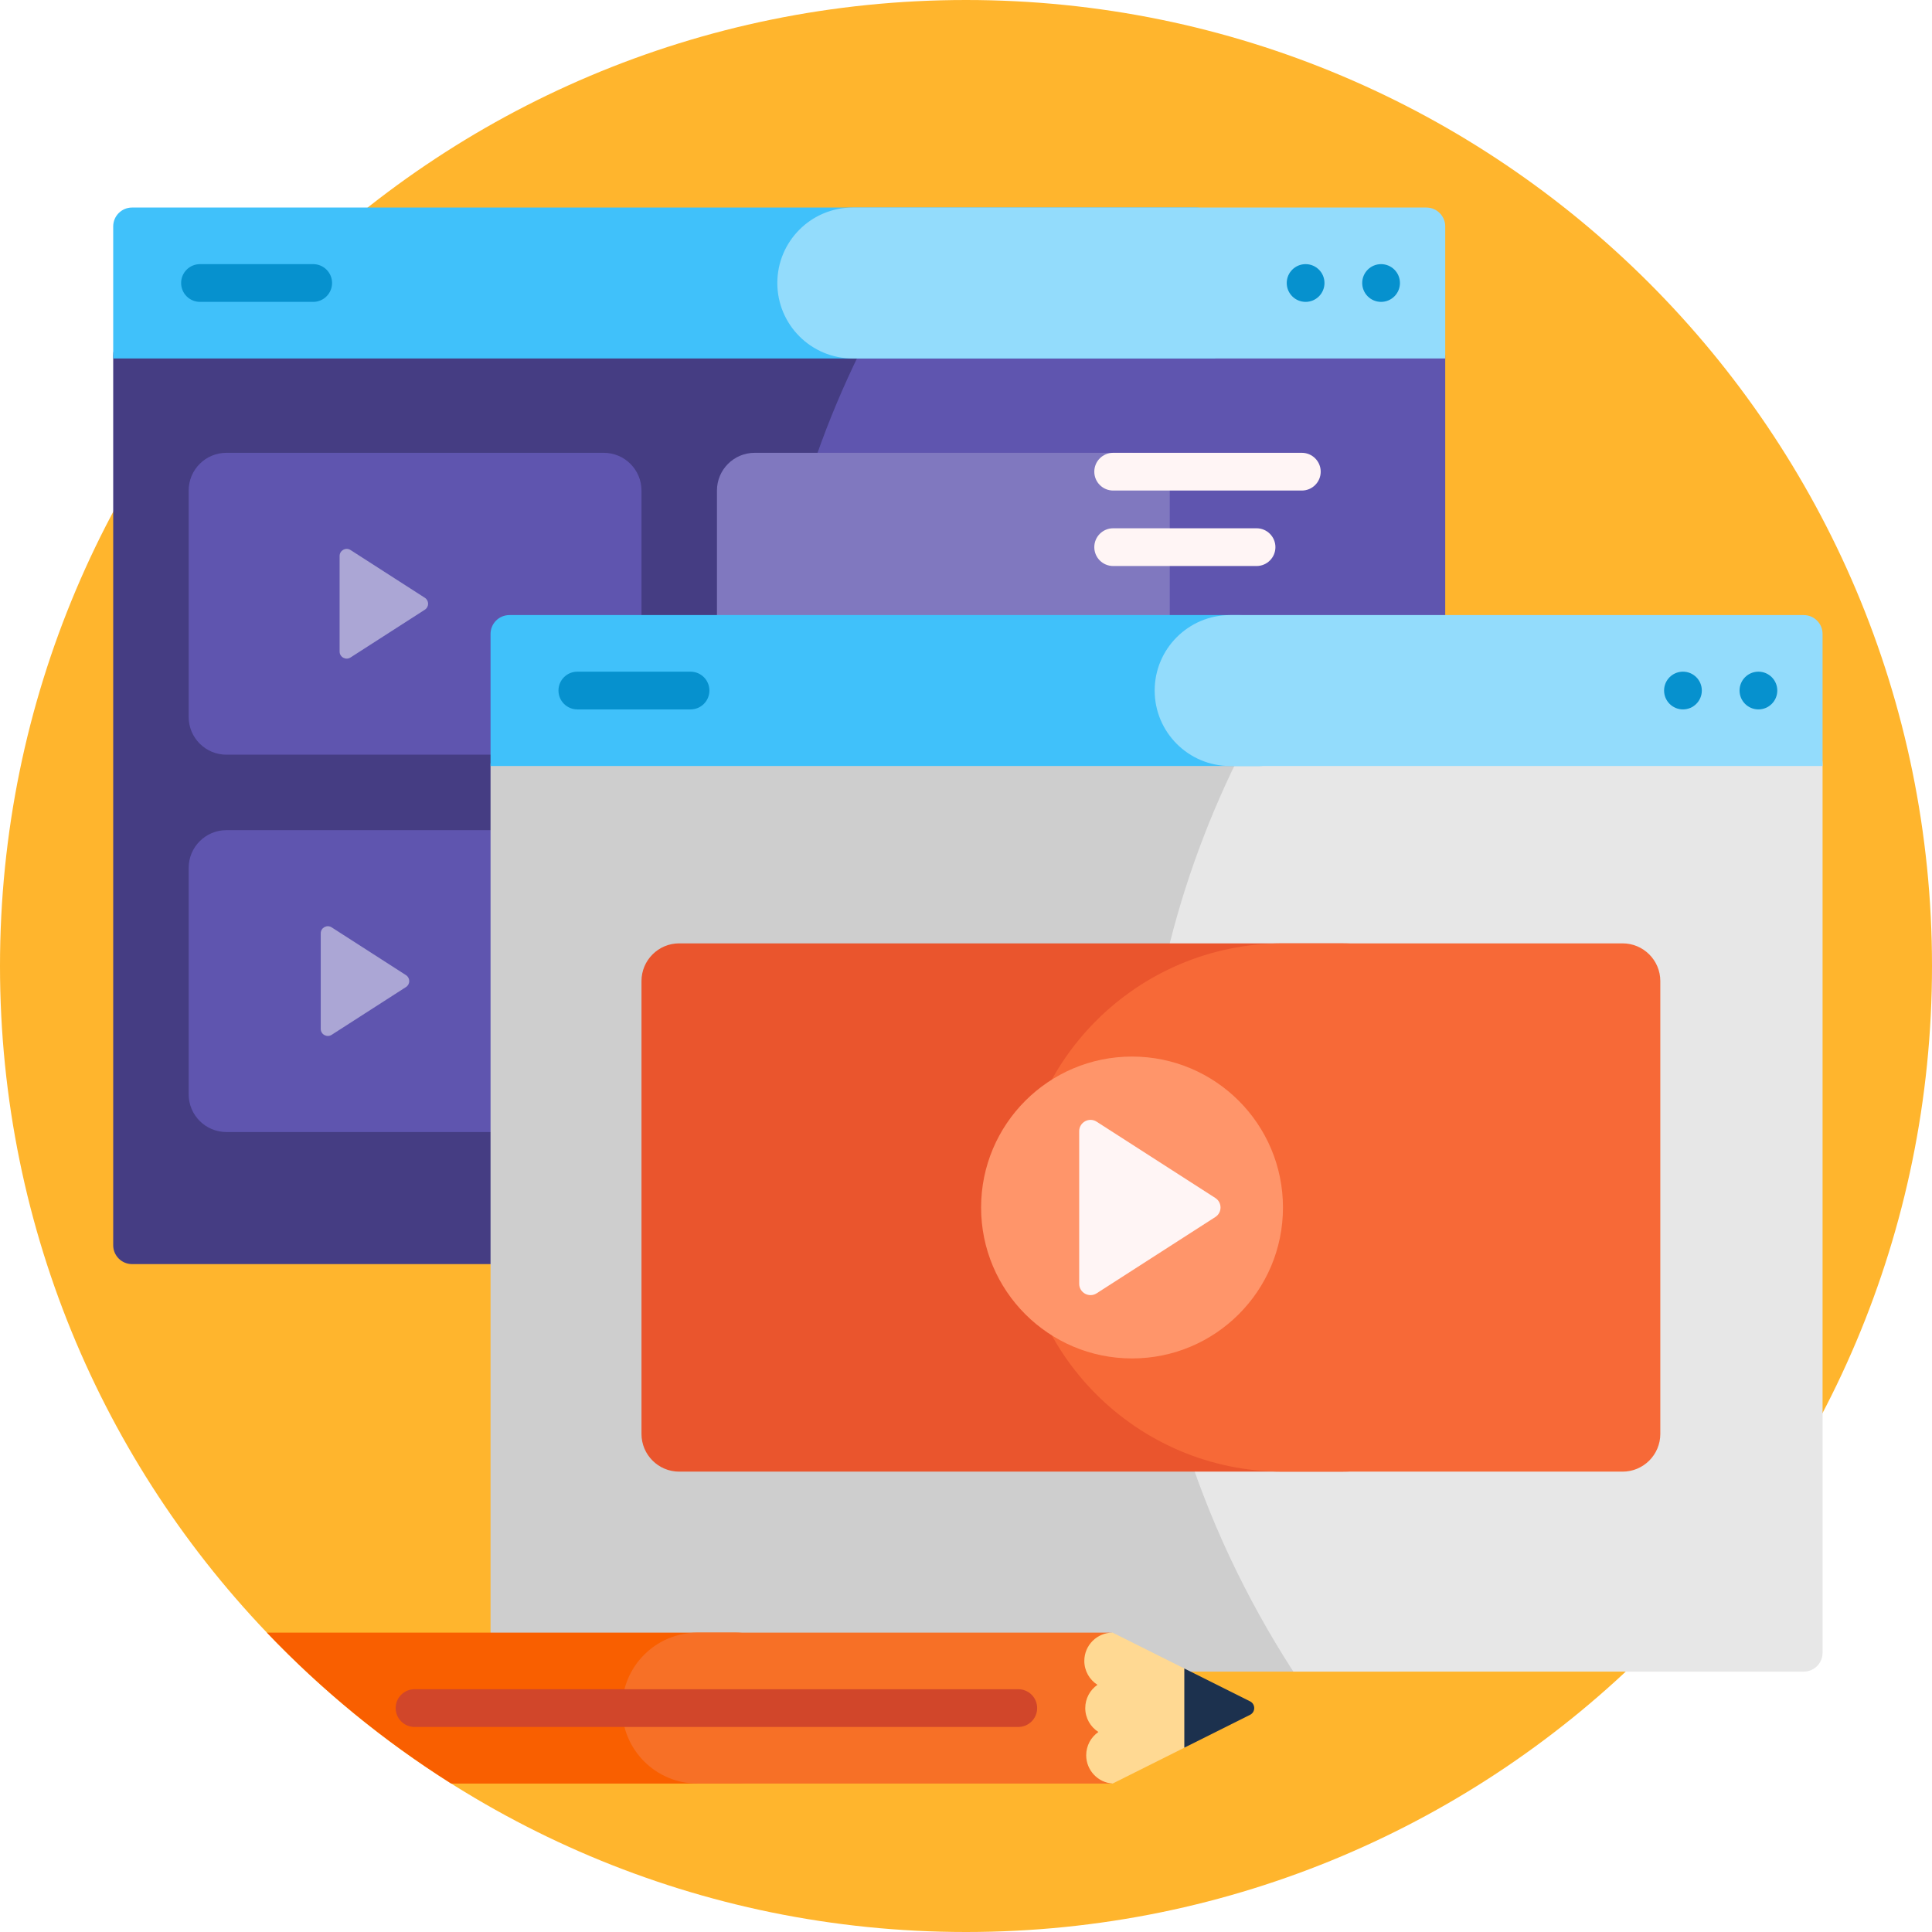
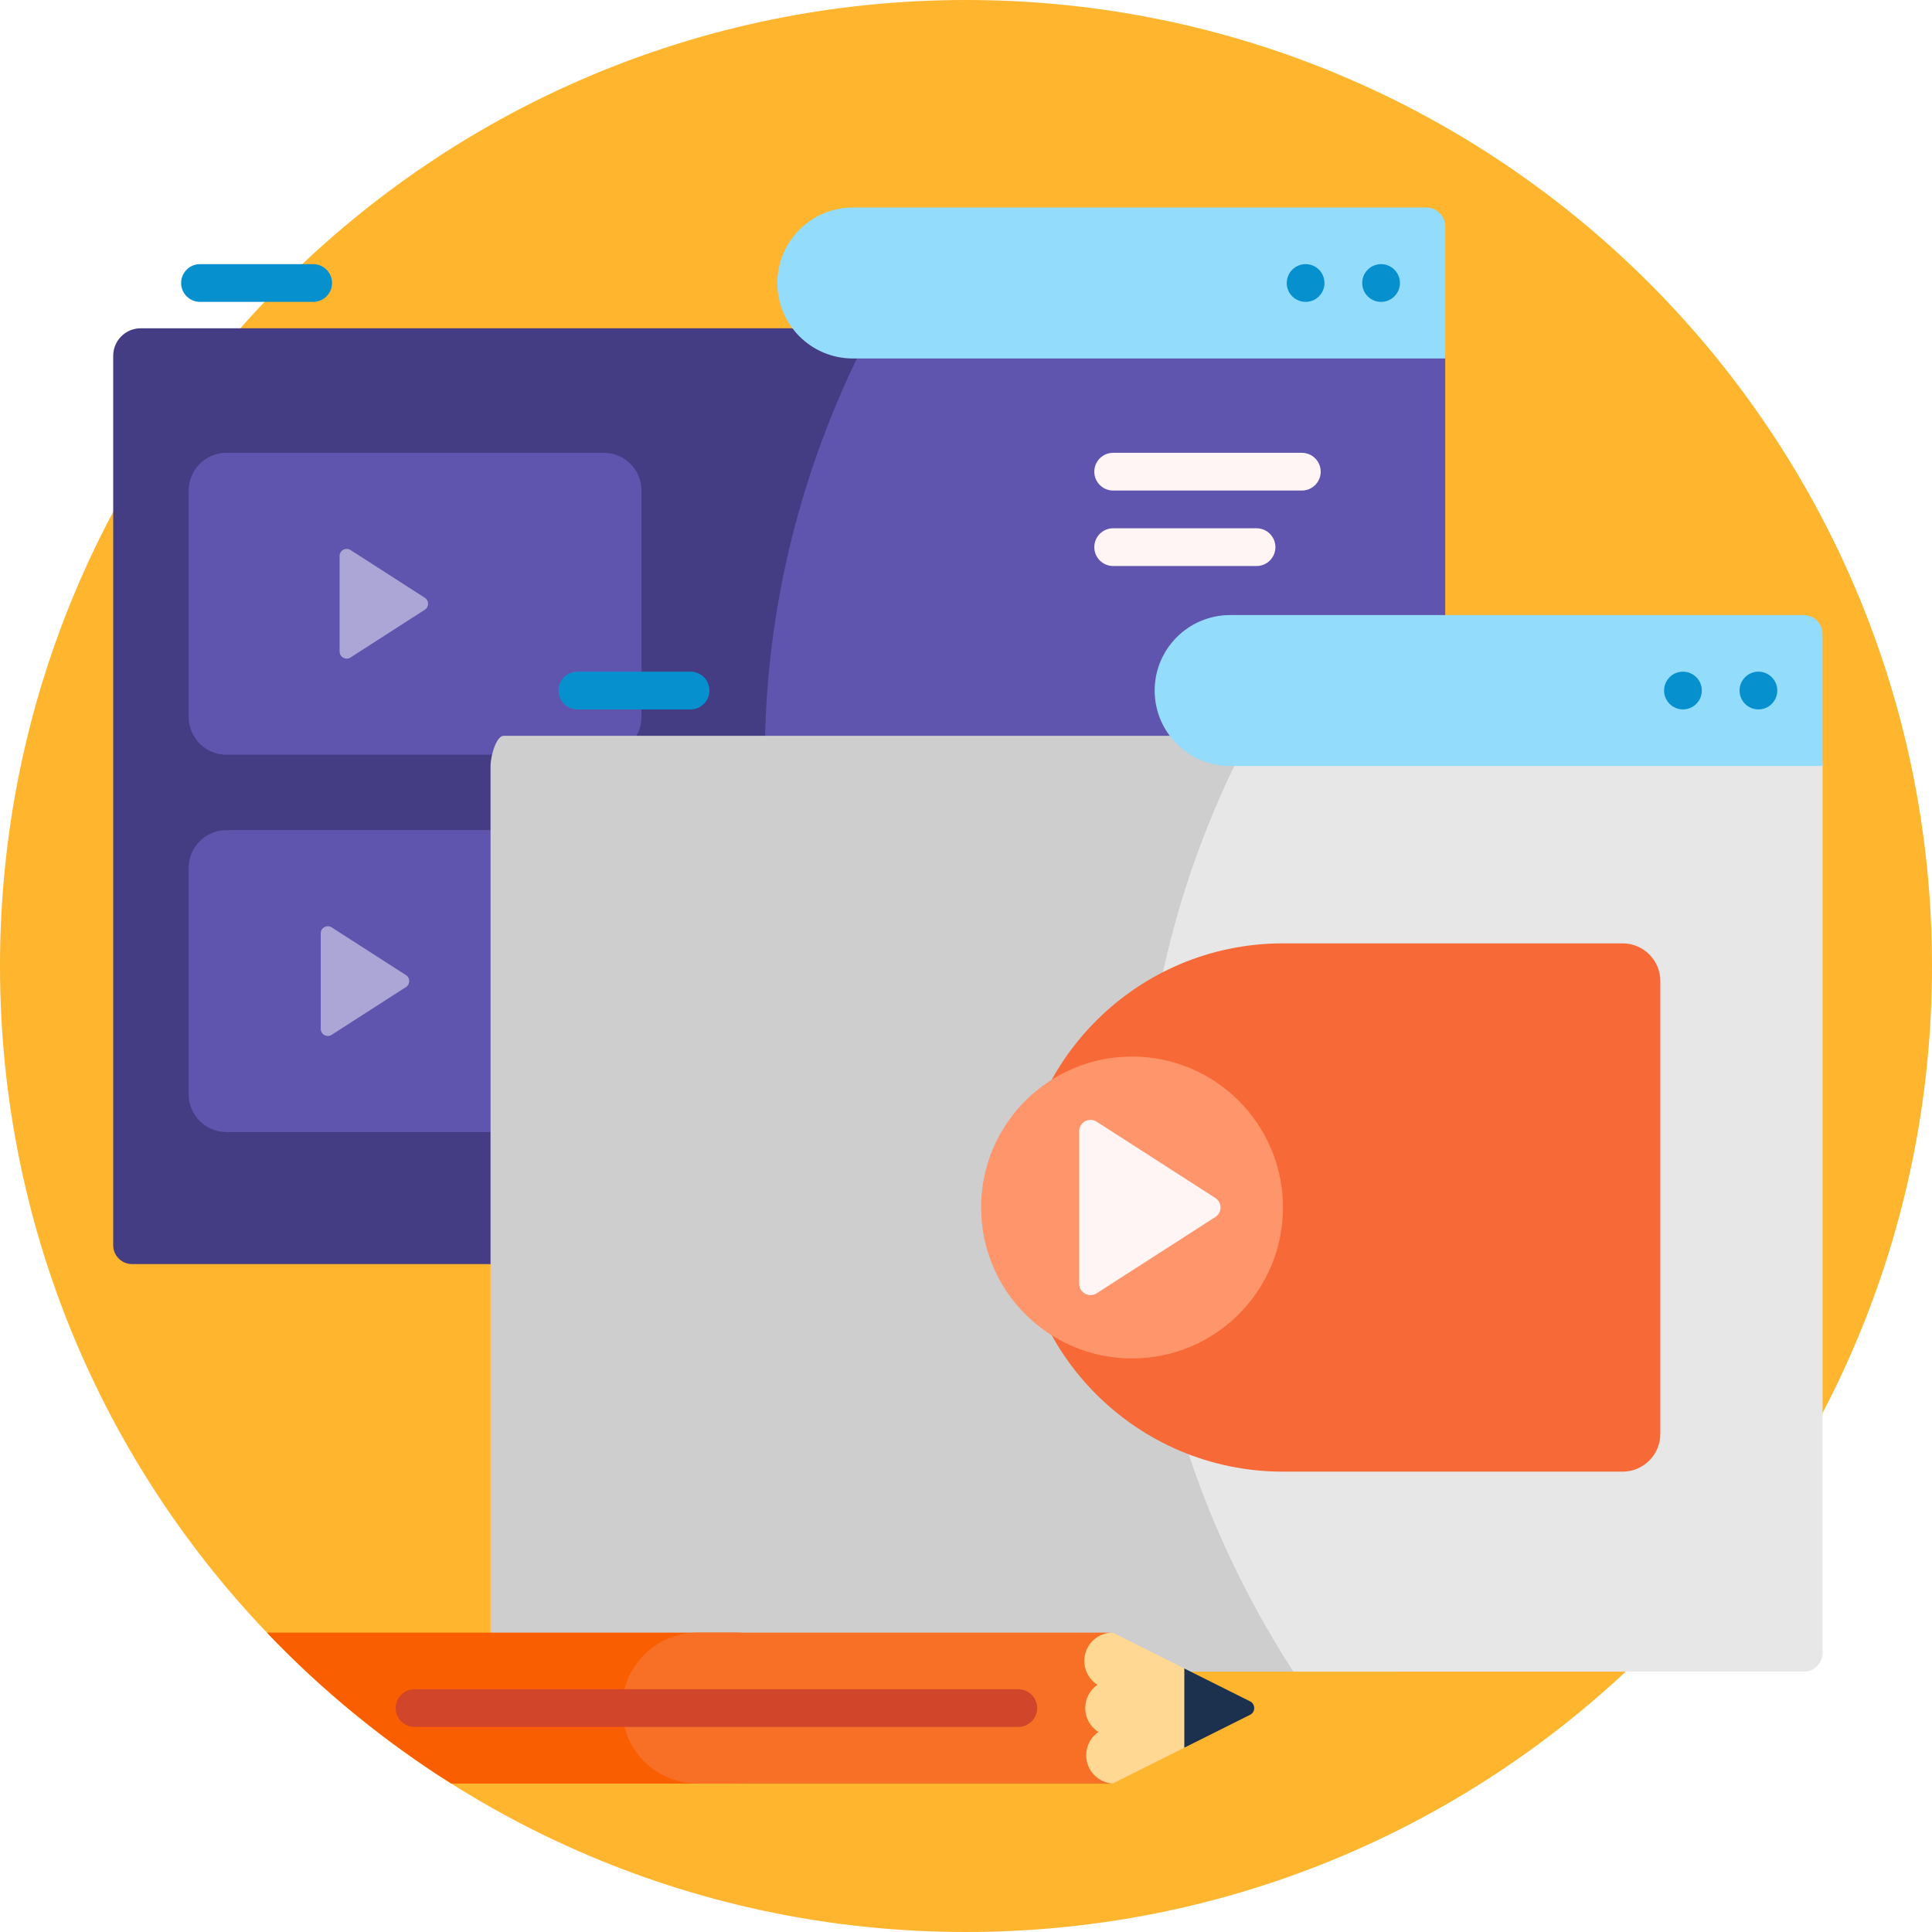
<svg xmlns="http://www.w3.org/2000/svg" id="Capa_1" enable-background="new 0 0 512 512" height="512" viewBox="0 0 512 512" width="512">
  <g>
    <path d="m512 256c0 141.385-114.615 256-256 256s-256-114.615-256-256 114.615-256 256-256 256 114.615 256 256z" fill="#ffb52d" />
    <path d="m230 335h-195c-2.761 0-5-2.239-5-5v-235.713c0-4.024 3.263-7.287 7.287-7.287h192.713c2.761 0 5 2.239 5 5v238c0 2.761-2.239 5-5 5z" fill="#453d83" />
    <path d="m383 94.383v235.617c0 2.761-2.239 5-5 5h-135.248c-25.5-39.467-40.077-85.188-40.077-133.925 0-40.767 10.199-79.424 28.459-114.075h144.483c4.078 0 7.383 3.305 7.383 7.383z" fill="#5f55af" />
    <path d="m160 200h-100c-5.523 0-10-4.477-10-10v-60c0-5.523 4.477-10 10-10h100c5.523 0 10 4.477 10 10v60c0 5.523-4.477 10-10 10zm10 90v-60c0-5.523-4.477-10-10-10h-100c-5.523 0-10 4.477-10 10v60c0 5.523 4.477 10 10 10h100c5.523 0 10-4.477 10-10z" fill="#5f55af" />
-     <path d="m300 200h-100c-5.523 0-10-4.477-10-10v-60c0-5.523 4.477-10 10-10h100c5.523 0 10 4.477 10 10v60c0 5.523-4.477 10-10 10z" fill="#8078bf" />
    <path d="m112.589 161.58-19.695 12.66c-1.25.804-2.894-.094-2.894-1.58v-25.32c0-1.486 1.644-2.384 2.894-1.58l19.695 12.66c1.151.739 1.151 2.421 0 3.16zm-5 100-19.695 12.66c-1.25.804-2.894-.094-2.894-1.58v-25.32c0-1.486 1.644-2.384 2.894-1.58l19.695 12.66c1.151.739 1.151 2.421 0 3.16z" fill="#aba6d5" />
    <path d="m374 200v238c0 2.761-1.552 5-3.466 5h-237.068c-1.914 0-3.466-2.239-3.466-5v-235c0-2.761 1.552-8 3.466-8h237.068c1.914 0 3.466 2.239 3.466 5z" fill="#cecece" />
    <path d="m483 202.638v235.362c0 2.761-2.239 5-5 5h-135.248c-25.5-39.467-40.077-85.188-40.077-133.925 0-40.767 10.199-79.424 28.459-114.075h144.228c4.218 0 7.638 3.42 7.638 7.638z" fill="#e7e7e7" />
-     <path d="m322 95h-292v-35c0-2.761 2.239-5 5-5h282c2.761 0 5 2.239 5 5zm29 90.5c0-12.426-10.074-22.5-22.5-22.5h-193.5c-2.761 0-5 2.239-5 5v35h203.5c9.665 0 17.5-7.835 17.5-17.5z" fill="#40c1fa" />
    <path d="m383 95h-157c-11.046 0-20-8.954-20-20 0-11.046 8.954-20 20-20h152c2.761 0 5 2.239 5 5zm100 73c0-2.761-2.239-5-5-5h-152c-11.046 0-20 8.954-20 20 0 11.046 8.954 20 20 20h157z" fill="#93dcfc" />
    <path d="m88 75c0 2.761-2.239 5-5 5h-30c-2.761 0-5-2.239-5-5s2.239-5 5-5h30c2.761 0 5 2.239 5 5zm278-5c-2.761 0-5 2.239-5 5s2.239 5 5 5 5-2.239 5-5-2.239-5-5-5zm-20 0c-2.761 0-5 2.239-5 5s2.239 5 5 5 5-2.239 5-5-2.239-5-5-5zm-163 108h-30c-2.761 0-5 2.239-5 5s2.239 5 5 5h30c2.761 0 5-2.239 5-5s-2.239-5-5-5zm283 0c-2.761 0-5 2.239-5 5s2.239 5 5 5 5-2.239 5-5-2.239-5-5-5zm-20 0c-2.761 0-5 2.239-5 5s2.239 5 5 5 5-2.239 5-5-2.239-5-5-5z" fill="#0691ce" />
-     <path d="m355 390h-175c-5.523 0-10-4.477-10-10v-120c0-5.523 4.477-10 10-10h175c38.66 0 70 31.34 70 70 0 38.66-31.34 70-70 70z" fill="#ea552d" />
    <path d="m430 390h-90c-38.66 0-70-31.34-70-70 0-38.66 31.34-70 70-70h90c5.523 0 10 4.477 10 10v120c0 5.523-4.477 10-10 10z" fill="#f76937" />
    <path d="m340 320c0 22.091-17.909 40-40 40s-40-17.909-40-40 17.909-40 40-40 40 17.909 40 40z" fill="#ff956a" />
    <path d="m345 130h-50c-2.761 0-5-2.239-5-5 0-2.761 2.239-5 5-5h50c2.761 0 5 2.239 5 5 0 2.761-2.239 5-5 5zm-7 15c0-2.761-2.239-5-5-5h-38c-2.761 0-5 2.239-5 5 0 2.761 2.239 5 5 5h38c2.761 0 5-2.239 5-5zm-15.926 172.476-31.452-20.218c-1.997-1.283-4.622.15-4.622 2.524v40.436c0 2.373 2.626 3.807 4.622 2.524l31.452-20.218c1.837-1.181 1.837-3.867 0-5.048z" fill="#fff5f5" />
    <path d="m314.055 463.06-19.2 9.6c-5.523 0-10-4.477-10-10v-20c0-5.523 4.477-10 10-10l19.2 9.6c8.57 4.284 8.57 16.514 0 20.8z" fill="#ffd993" />
    <path d="m214.855 452.66c0 11.046-8.954 20-20 20h-75.279c-17.904-11.297-34.31-24.752-48.853-40h124.132c11.045 0 20 8.954 20 20z" fill="#f95f00" />
    <path d="m294.855 472.66h-110c-11.046 0-20-8.954-20-20 0-11.046 8.954-20 20-20h110c-4.142 0-7.5 3.358-7.5 7.5 0 2.664 1.389 5.002 3.481 6.333-1.952 1.354-3.231 3.611-3.231 6.167 0 2.664 1.389 5.002 3.481 6.333-1.952 1.354-3.231 3.611-3.231 6.167 0 3.974 3.091 7.242 7 7.5z" fill="#f77026" />
    <path d="m274.855 452.66c0 2.761-2.239 5-5 5h-160c-2.761 0-5-2.239-5-5 0-2.762 2.239-5 5-5h160c2.761 0 5 2.238 5 5z" fill="#d1462a" />
    <path d="m331.277 454.448-17.422 8.711v-21l17.422 8.711c1.474.738 1.474 2.841 0 3.578z" fill="#1c314e" />
  </g>
</svg>